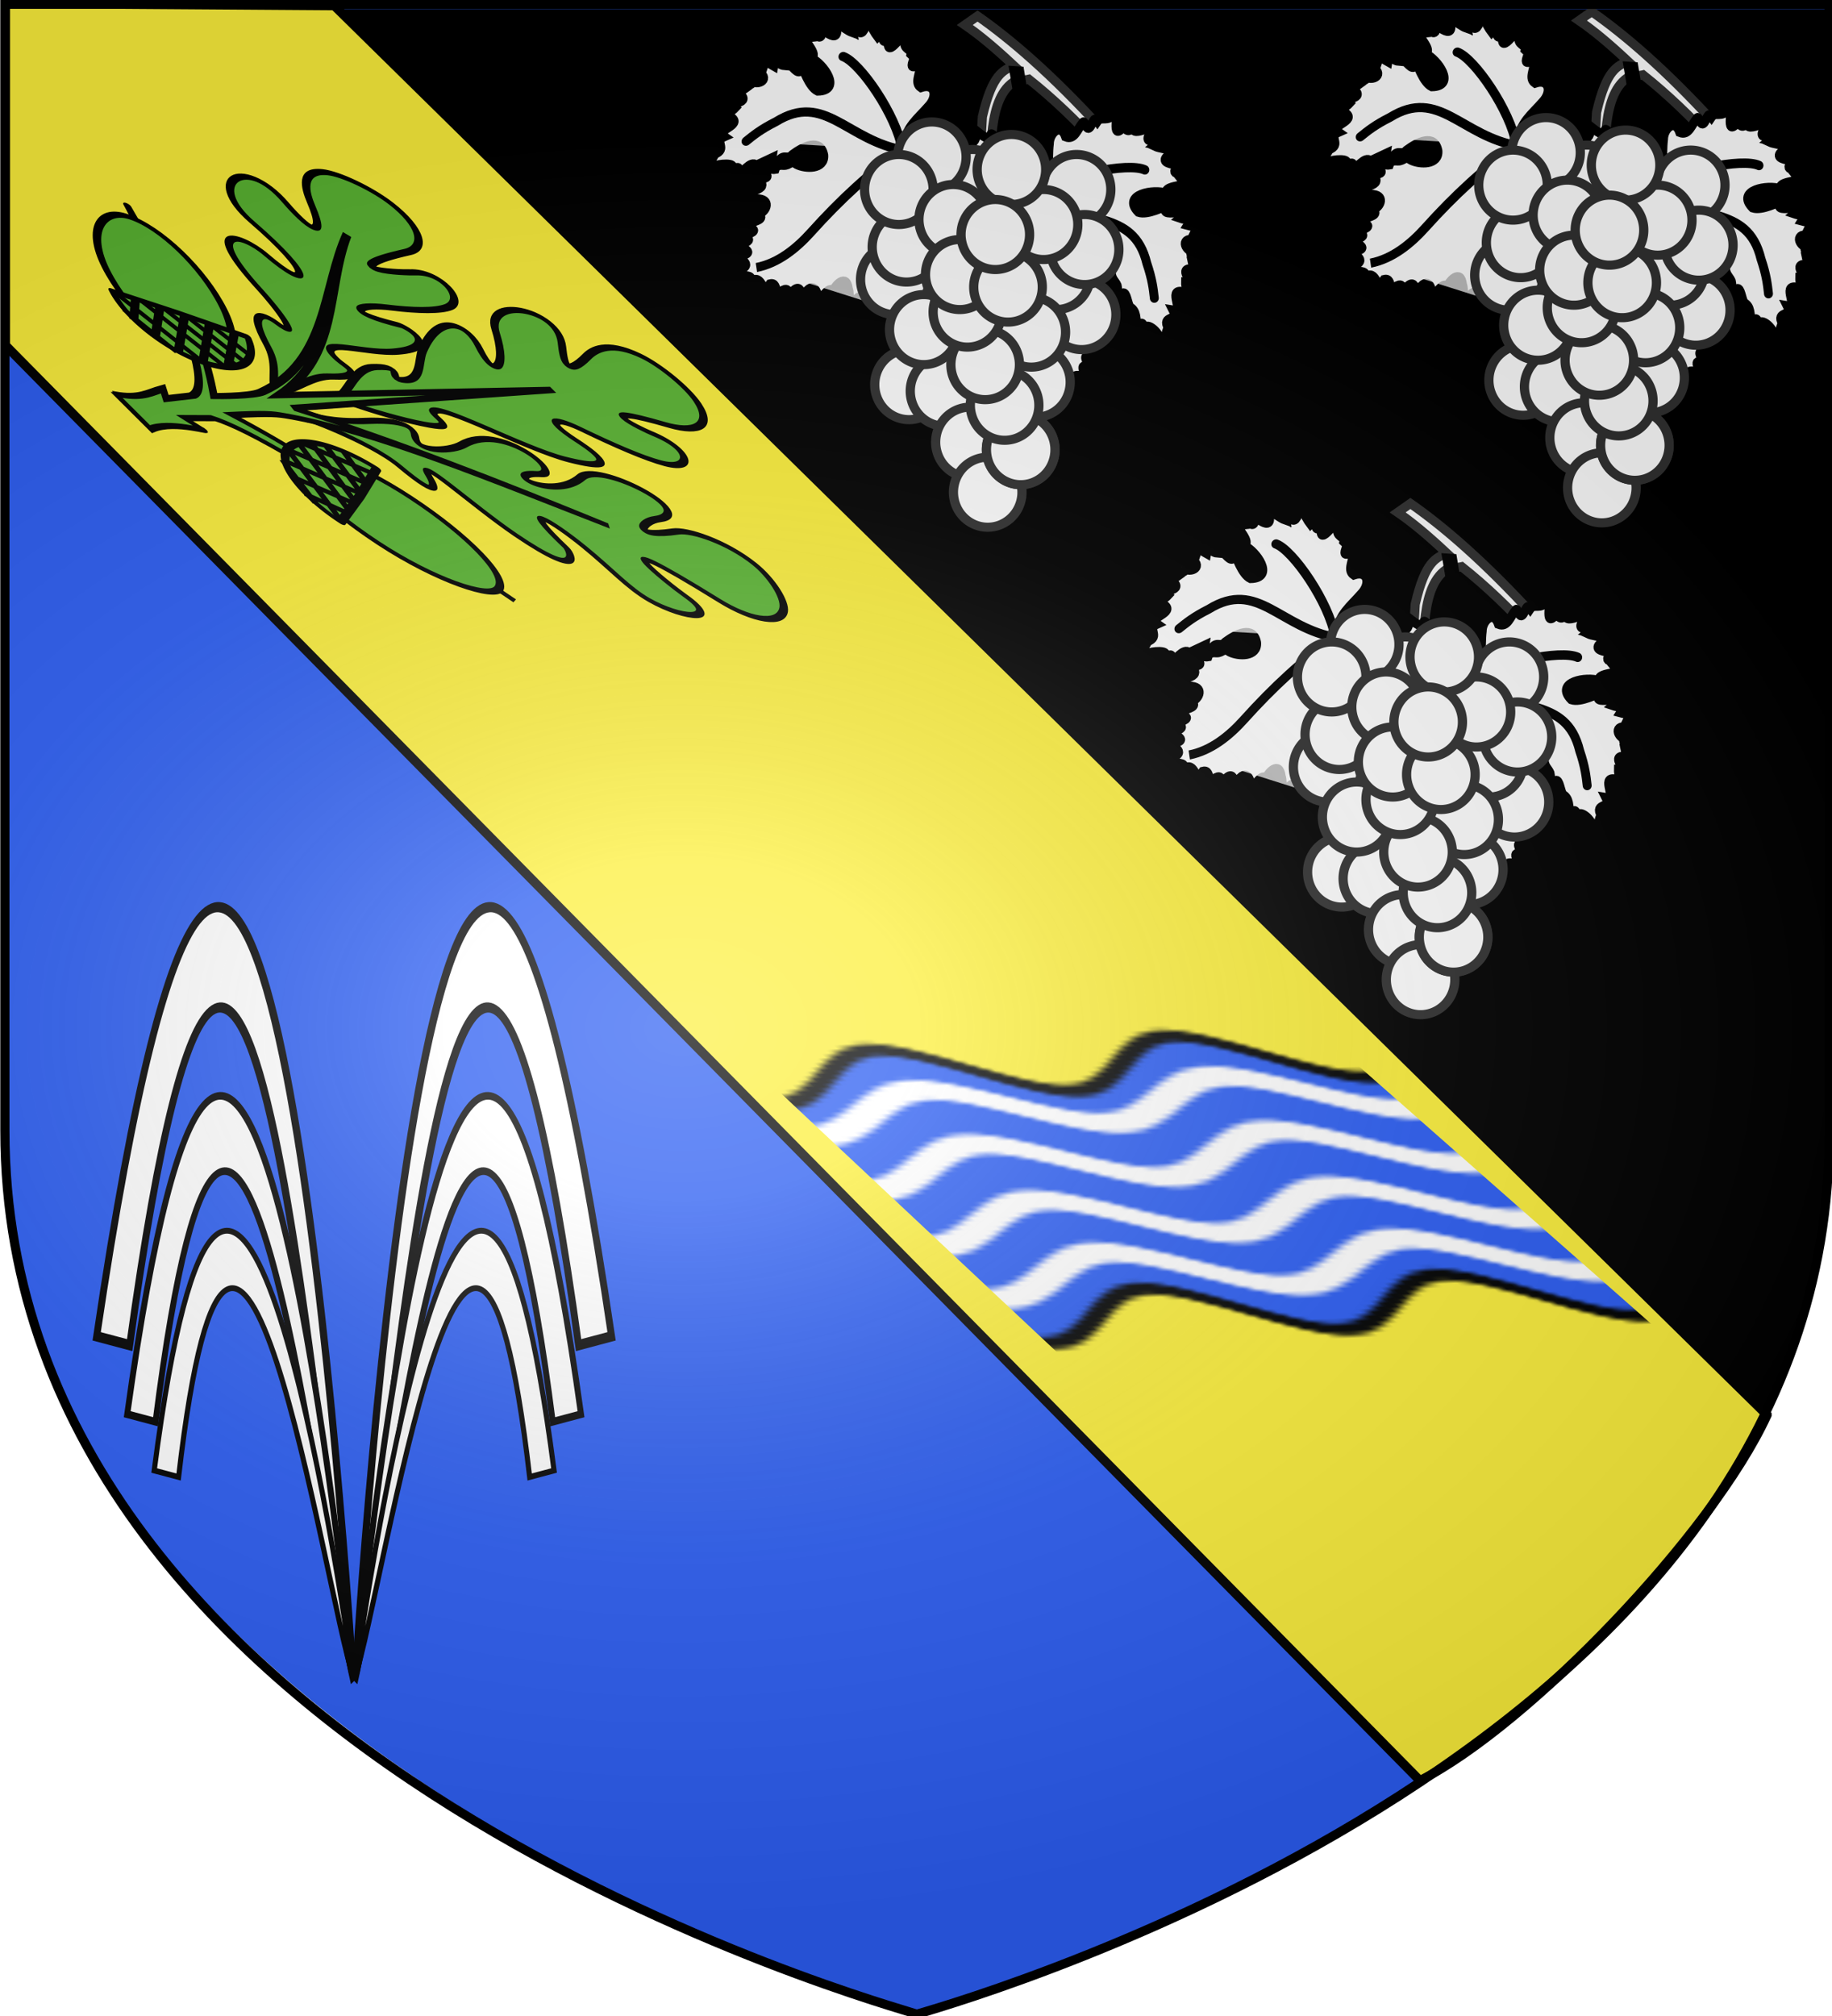
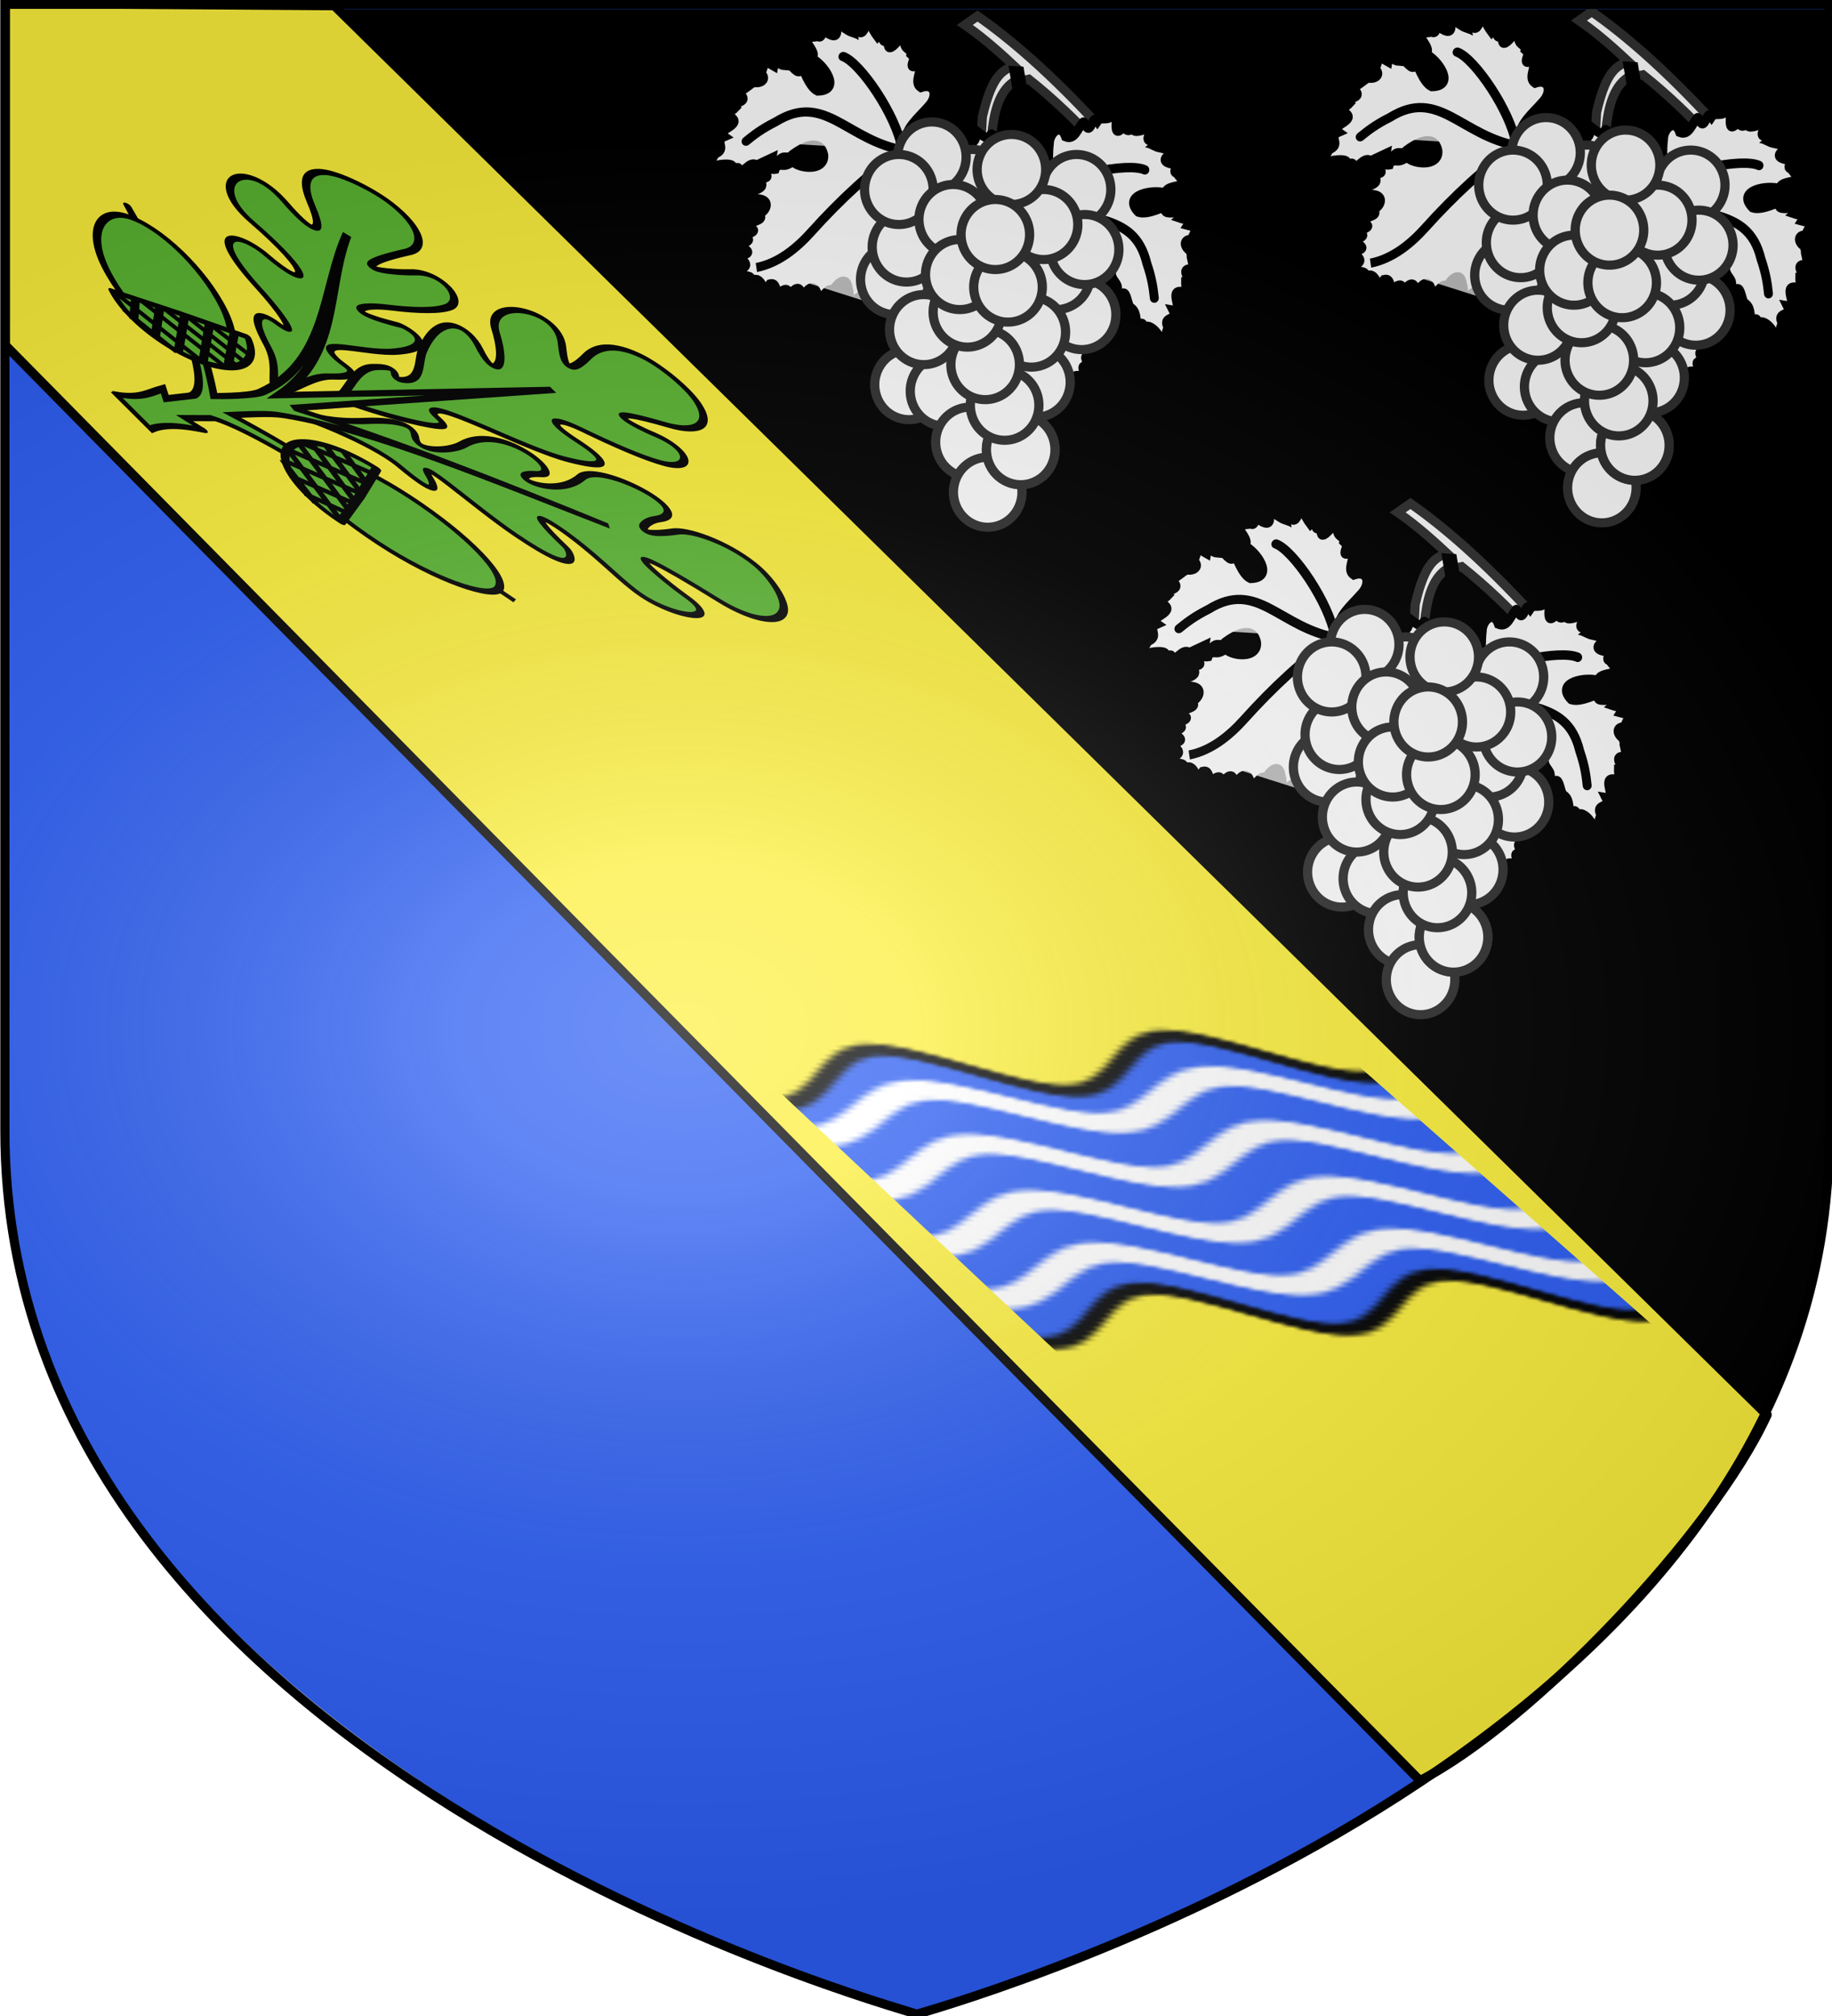
<svg xmlns="http://www.w3.org/2000/svg" xmlns:xlink="http://www.w3.org/1999/xlink" width="600" height="660" viewBox="-300 -300 600 660">
  <defs>
    <g id="c">
      <path id="b" d="M0 0v1h.5z" transform="rotate(18 3.157 -.5)" />
      <use xlink:href="#b" width="810" height="540" transform="scale(-1 1)" />
    </g>
    <g id="d">
      <use xlink:href="#c" width="810" height="540" transform="rotate(72)" />
      <use xlink:href="#c" width="810" height="540" transform="rotate(144)" />
    </g>
    <g id="f">
      <path id="e" d="M0 0v1h.5z" transform="rotate(18 3.157 -.5)" />
      <use xlink:href="#e" width="810" height="540" transform="scale(-1 1)" />
    </g>
    <g id="g">
      <use xlink:href="#f" width="810" height="540" transform="rotate(72)" />
      <use xlink:href="#f" width="810" height="540" transform="rotate(144)" />
    </g>
    <g id="i">
      <path id="h" d="M0 0v1h.5z" transform="rotate(18 3.157 -.5)" />
      <use xlink:href="#h" width="810" height="540" transform="scale(-1 1)" />
    </g>
    <g id="j">
      <use xlink:href="#i" width="810" height="540" transform="rotate(72)" />
      <use xlink:href="#i" width="810" height="540" transform="rotate(144)" />
    </g>
    <g id="l">
-       <path id="k" d="M0 0v1h.5z" transform="rotate(18 3.157 -.5)" />
      <use xlink:href="#k" width="810" height="540" transform="scale(-1 1)" />
    </g>
    <g id="m">
      <use xlink:href="#l" width="810" height="540" transform="rotate(72)" />
      <use xlink:href="#l" width="810" height="540" transform="rotate(144)" />
    </g>
    <g id="o">
      <path id="n" d="M0 0v1h.5z" transform="rotate(18 3.157 -.5)" />
      <use xlink:href="#n" width="810" height="540" transform="scale(-1 1)" />
    </g>
    <g id="p">
      <use xlink:href="#o" width="810" height="540" transform="rotate(72)" />
      <use xlink:href="#o" width="810" height="540" transform="rotate(144)" />
    </g>
    <g id="r">
      <path id="q" d="M0 0v1h.5z" transform="rotate(18 3.157 -.5)" />
      <use xlink:href="#q" width="810" height="540" transform="scale(-1 1)" />
    </g>
    <g id="s">
      <use xlink:href="#r" width="810" height="540" transform="rotate(72)" />
      <use xlink:href="#r" width="810" height="540" transform="rotate(144)" />
    </g>
    <g id="v">
      <path id="u" d="M0 0v1h.5z" transform="rotate(18 3.157 -.5)" />
      <use xlink:href="#u" width="810" height="540" transform="scale(-1 1)" />
    </g>
    <g id="w">
      <use xlink:href="#v" width="810" height="540" transform="rotate(72)" />
      <use xlink:href="#v" width="810" height="540" transform="rotate(144)" />
    </g>
    <g id="y">
      <path id="x" d="M0 0v1h.5z" transform="rotate(18 3.157 -.5)" />
      <use xlink:href="#x" width="810" height="540" transform="scale(-1 1)" />
    </g>
    <g id="z">
      <use xlink:href="#y" width="810" height="540" transform="rotate(72)" />
      <use xlink:href="#y" width="810" height="540" transform="rotate(144)" />
    </g>
    <pattern xlink:href="#a" id="F" patternTransform="matrix(1.344 -.063 1.475 1.3 203.928 -36.585)" />
    <pattern id="a" width="315.879" height="190.011" patternTransform="translate(-391.371 -132.86)" patternUnits="userSpaceOnUse">
      <path d="M-391.371-132.117h294.354V57.152h-294.354z" style="fill:none;stroke:none" transform="translate(391.371 132.86)" />
      <path d="M-665.957-381.645s23.978 12 36.008 12 23.978-12 36.007-12c12.03 0 23.978 12 36.007 12 12.03 0 23.978-12 36.008-12s23.978 12 36.007 12c12.03 0 23.978-12 36.007-12 12.03 0 23.978 12 36.008 12 12.029 0 36.007-12 36.007-12v60.12s-23.978 12-36.007 12c-12.03 0-23.978-12-36.008-12-12.029 0-23.978 12-36.007 12-12.03 0-23.978-12-36.007-12-12.03 0-23.978 12-36.008 12-12.029 0-23.978-12-36.007-12-12.03 0-23.978 12-36.007 12-12.03 0-36.008-12-36.008-12z" style="fill:#2b5df2;stroke:#000101;stroke-width:3;stroke-miterlimit:4;stroke-dasharray:none;stroke-opacity:1" transform="translate(691.371 432.86)" />
      <path d="M-665.92-371.512s24.122 10 36.184 10c12.06 0 24.122-10 36.183-10s24.123 10 36.184 10 24.123-10 36.184-10 24.122 10 36.184 10 24.122-10 36.184-10c12.06 0 24.122 10 36.183 10s36.184-10 36.184-10" style="fill:none;stroke:#fff;stroke-width:5;stroke-linecap:butt;stroke-linejoin:miter;stroke-miterlimit:4;stroke-dasharray:none;stroke-opacity:1" transform="translate(691.371 432.86)" />
      <path d="M-667.25-357.956s24.123 10 36.184 10c12.062 0 24.123-10 36.184-10s24.123 10 36.184 10 24.123-10 36.184-10 24.122 10 36.184 10c12.06 0 24.122-10 36.183-10s24.123 10 36.184 10 36.184-10 36.184-10M-667.631-343.885s24.122 10 36.183 10 24.123-10 36.184-10 24.123 10 36.184 10 24.122-10 36.184-10 24.122 10 36.184 10c12.06 0 24.122-10 36.183-10s24.123 10 36.184 10 36.184-10 36.184-10M-666.374-330.667s24.123 10 36.184 10 24.123-10 36.184-10 24.122 10 36.184 10 24.122-10 36.184-10c12.06 0 24.122 10 36.183 10s24.123-10 36.184-10 24.123 10 36.184 10 36.184-10 36.184-10" style="display:inline;fill:none;stroke:#fff;stroke-width:5;stroke-linecap:butt;stroke-linejoin:miter;stroke-miterlimit:4;stroke-dasharray:none;stroke-opacity:1" transform="translate(691.371 432.86)" />
      <path d="M-668.147-432.859h290.955v189.269h-290.955z" style="fill:none;fill-opacity:1;stroke:none;stroke-width:3;stroke-miterlimit:4;stroke-dasharray:none;stroke-opacity:1" transform="translate(691.371 432.86)" />
    </pattern>
    <radialGradient xlink:href="#A" id="G" cx="221.445" cy="226.331" r="300" fx="221.445" fy="226.331" gradientTransform="matrix(1.354 0 0 .977 -376.514 -184.411)" gradientUnits="userSpaceOnUse" />
    <linearGradient id="A">
      <stop offset="0" style="stop-color:white;stop-opacity:.314" />
      <stop offset=".19" style="stop-color:white;stop-opacity:.251" />
      <stop offset=".6" style="stop-color:#6b6b6b;stop-opacity:.125" />
      <stop offset="1" style="stop-color:black;stop-opacity:.125" />
    </linearGradient>
    <path id="B" d="M-688.93-369.77s24.123 10 36.184 10c12.062 0 24.123-10 36.184-10s24.123 10 36.184 10 24.122-10 36.184-10 24.122 10 36.184 10c12.06 0 24.122-10 36.183-10s24.123 10 36.184 10 36.184-10 36.184-10" style="fill:none;stroke:#f7f700;stroke-width:5;stroke-linecap:butt;stroke-linejoin:miter;stroke-miterlimit:4;stroke-dasharray:none;stroke-opacity:1" />
  </defs>
  <g style="display:inline">
    <path d="M.051 360.7s-299.945-88.676-298.445-289.075V-297.61h596.89V71.625C302.063 274.554.051 360.7.051 360.7" style="display:inline;fill:#2b5df2;stroke:none;stroke-width:3.006;stroke-linecap:butt;stroke-linejoin:miter;stroke-miterlimit:4;stroke-dasharray:none;stroke-opacity:1" />
    <path d="M-297.727-297.032h596.891V72.202c.96 54.586-20.191 100.722-51.627 139.004z" style="display:inline;fill:#000;stroke:none;stroke-width:3.006;stroke-linecap:butt;stroke-linejoin:miter;stroke-miterlimit:4;stroke-dasharray:none;stroke-opacity:1" />
    <path d="m278.73 163.257-469.24-461.389-107.713-.757v111.926l463.271 469.896c35.706-18.13 95.892-80.808 113.682-119.676Z" style="display:inline;fill:#fcef3c;stroke:#000;stroke-width:3" />
  </g>
  <g style="display:inline">
    <g style="display:inline" transform="translate(-11.022 -22.043)">
      <g id="D" style="stroke-width:1.124" transform="matrix(.981 .261 -.303 1.461 -3.349 -86.377)">
-         <path id="C" d="M-92.69 261.06c-18.893-27.51-111.516-248.588-92.37-57.715h-11.022c-19.14-225.002 79.402-.607 103.393 57.714z" style="fill:#fff;stroke:#000;stroke-width:2.247;stroke-linecap:butt;stroke-linejoin:miter;stroke-miterlimit:4;stroke-dasharray:none;stroke-opacity:1" />
        <use xlink:href="#C" width="100%" height="100%" style="stroke-width:1.408" transform="matrix(.857 0 0 .744 -13.262 66.867)" />
        <use xlink:href="#C" width="100%" height="100%" style="stroke-width:1.721" transform="matrix(.739 0 0 .562 -24.174 114.308)" />
      </g>
      <use xlink:href="#D" width="100%" height="100%" transform="matrix(-1 0 0 1 -345.994 0)" />
    </g>
    <g id="E" style="display:inline;fill:#fff;stroke-width:4.311;stroke-miterlimit:4;stroke-dasharray:none">
      <g style="fill:#fff;stroke:#000;stroke-width:3.45;stroke-miterlimit:4;stroke-dasharray:none;stroke-opacity:1">
        <path d="m821.35 472.914-1.106-43.995c-5.073 3.941-4.867 9.685-6.125 15.377-.812 4.937-5.529 7.304-7.46 1.954-3.007-.977-4.33 2.542-6.385 4.046-1.581 2.646-.777-4.757-3.574-.774-1.79 2.738-1.6 1.035-2.616.946-1.56 1.675-3.12-1.41-5.79 1.29-4.718 4.116 3.115-11.229-4.354-4.39 1.214-4.599-3.806.881-3.133-2.838-3.628-.078-10.064 2.035-5.224-2.72 1.637-3.735-6.623-.353-2.148-3.272-3.33-1.206-1.862.311.141-.54-2.919-1.866-12.483-3.182-4.366-4.238 5.858-3.347-11.327-4.447-2.102-5.382 1.748-2.753-5.65-.122-1.468-3.222-1.657-2.762-11.722-1.833-3.762-2.485 4.033-.68 10.536.297 9.899-2.425 4.478 2.352 17.368 2.16 11.687-5.19-3.447-1.7-10.44.689-11.913.804 7.002-4.833-10.992-1.69-3.791-5.094-1.823-1.96-5.424-.385-2.433-3.293-2.51-1.093-4.251-.357-2.212-3.153-2.945-.373-3.858-5.551.688-2.43 5.347 1.59 3.876-4.007-.135-4.666 5.36.871-2.179-3.373 1.935-2.956-.03-2.943-3.188-5.451 1.147-2.72 4.688.321-1.446-5.438 2.447-4.574.535-2.851-1.686-7.27 1.92-3.227 5.418 1.657-.095-7.63 4.345-6.234-1.12-4.305 4.747-1.59 3.133-6.623 1.608-2.289 1.922-7.669 3.808-1.955.827 2.23 4.929 7.783 4.67 2.113.58 2.337.65 6.224 2.865 1.705 1.294 2.05-1.334 7.402 1.787 7.972l1.429 6.25c2.437-2.42 2.722-.849 2.396 1.857-.647 2.64 1.962 2.09 1.414 4.972.108 4.788 1.335 11.782 7.63 8.927 4.629-2.774-.062-8.176-3.45-9.802-2.98-.95-1.28-2.163-2.841-4.06-1.866-1.878-1.246-2.929-.842-3.485-.605-1.131-4.942-3.813-2.724-3.771 2.567.236 4.594.195 1.984-2.239-2.991-2.677 4.056 1.22 2.813-3.43-1.042-3.158-.337-5.911 2.5-2.6 3.602 4.678 6.64.196 5.255-2.532 3.316.631 1.325-2.393 1.058-4.23-2.723-5.472 4.81 2.938 2.757-3.118-2.38-3.984 3.482 1.5 1.717-3.247-1.529-3.917 5.726 2.046 3.536-3.011-1.27-3.464 5.004 1.653 3.965-3.64-.731-8.4 3.522 4.559 5.819-.021-.012 5.984 7.567-.323 5.334 5.408 1.519 3.275 6.653-3.32 5.005 2.614.709 2.972 4.074-1.61 2.532 2.972-.403 4.818 6.988-1.88 3.414 3.206-1.707 5.096 4.771 3.354 6.014.307-.388 2.183-2.947 9.807.552 6.938-2.051 2.944-2.888 8.745 2.477 5.858 2.828-.712 7.35-6.106 5.216-.219-1.503 2.833 2.191 3.268 2.3 2.644-2.841 2.387-.783 3.756 1.433 2.282-3.895 2.227-2.227 4.111-2.254 3.811-4.195 2.685-8.993 4.562-12.716 7.88-6.207 2.994-2.238 12.104 3.792 7.902 3.554-2.608 2.49-7.368 4.97-10.635.572-2.176 2.632-2.972 4.365-4.07 1.295 3.708 4.476-6.314 5.438-.537 1.857-1.628 7.243-6.561 5.804-1.04 2.34-.906 5.656-4.335 4.48-.061 2.47-.697 9.93-5.006 5.089.092-1.168 2.836 1.87 3.307-1.432 5.662.17 2.455 5.447 1.37 1.154 3.653-3.28 3.098 6.346 2.17.615 4.621-4.834 2.192-.469 5.998 2.81 6.69-4.205.405 1.4 4.066-3.465 2.415-.183 2.175 3.368 3.178-1.391 3.587-.954 3.687 9.1 5.667 1.425 6.557-2.837 1.265 1.395 3.83-3.02 2.895 1.777 4.965-5.577-1.747-8.302-1.02-3.106-2.096-10.488 1.167-4.798 3.829 2.252 1.694 13.015 2.288 11.12 1.645-1.585 2.445 14.041 6.576 5.079 5.953-1.907.02-7.776-.11-4.941 2.523-5.497-2.917-4.083 2.46-3.423 3.274-2.645-.846-5.523-2.2-2.936 1.794-.093 4.023-9.81-5.267-6.91 1.87-2.703-.29-6.017-1.951-2.51 1.42 4.239 5.323-8.644-.501-5.967 2.996-3.535-1.837-4.096-.827-3.133 2.365-4.445-6.09-8.89 1.192-7.737 2.589-1.627-1.643-3.202-3.355-5.347-4.324-.349 3.734-1.687 1.122-2.906-.728-1.634 1.163-3.67 3.318-2.243-.19.885-3.106 1.149-4.676-1.23-.652-4.464 7.085-4.11-5.257-3.072-8.154 3.562-4.453.109-12.124-4.535-10.877l1.27 44.097z" style="display:inline;fill:#fff;fill-opacity:1;fill-rule:evenodd;stroke:#000;stroke-width:3.45;stroke-linecap:butt;stroke-linejoin:miter;stroke-miterlimit:4;stroke-dasharray:none;stroke-opacity:1" transform="matrix(.503 .68 .71 -.543 -579.13 -417.984)" />
        <g style="fill:#fff;stroke:#000;stroke-width:3.45;stroke-linecap:round;stroke-miterlimit:4;stroke-dasharray:none;stroke-opacity:1">
          <path d="m823.5 359-.25-.5c3.823 7.39 3.537 16.009 2 23.75-3.095 15.594-4.637 30.587-4 46.25 17.365-15.279 31.48-10.058 38.5-16.25 6.708-5.916 12.04-13.09 14.25-19" style="fill:#fff;fill-opacity:.75;fill-rule:evenodd;stroke:#000;stroke-width:3.45;stroke-linecap:round;stroke-linejoin:miter;stroke-miterlimit:4;stroke-dasharray:none;stroke-opacity:1" transform="matrix(.503 .68 .71 -.543 -579.13 -417.984)" />
          <path d="M822.25 427.75C805.49 412.69 785.198 417.046 783 396c-1.205-6.077-1.095-9.522-1-13M821 427.25c-11.489 5.633-36.334 6.472-42.25 2.75M822.5 427.5c6.914-.748 13.286-1.135 16.25.75 12.541 5.21 23.661 6.477 26 6.5" style="fill:#fff;fill-opacity:.75;fill-rule:evenodd;stroke:#000;stroke-width:3.45;stroke-linecap:round;stroke-linejoin:miter;stroke-miterlimit:4;stroke-dasharray:none;stroke-opacity:1" transform="matrix(.503 .68 .71 -.543 -579.13 -417.984)" />
        </g>
      </g>
      <path d="M492.995 61.922c3.807 0 6.187-.589 6.187-.589 11.612 9.25 22.46 19.7 32.693 30.89l1.776-7.255c-24.242-26.542-43.575-42.909-58.633-53.43l-5.997 4.21c6.604 4.523 13.565 10.254 23.022 19.107-4.76 2.435-9.996 3.525-14.755 24.148l-1.904 32.983h4.76c1.852-15.77-.888-42.295 12.85-50.064z" style="fill:#fff;fill-opacity:1;fill-rule:evenodd;stroke:#313131;stroke-width:4.311;stroke-linecap:butt;stroke-linejoin:miter;stroke-miterlimit:4;stroke-dasharray:none;stroke-opacity:1" transform="matrix(.696 0 0 .695 -168.69 -157.098)" />
      <g style="display:inline;fill:#fff;stroke:#000;stroke-width:3.45;stroke-miterlimit:4;stroke-dasharray:none;stroke-opacity:1">
        <path d="m821.35 472.914-1.106-43.995c-5.36 4.062-4.692 10.207-6.355 16.018-.58 3.865-5.474 7.048-6.587 1.61-3.309-1.848-4.974 2.229-7.189 3.91-1.25 2.019-.797-4.795-3.413-.935-1.621 2.42-1.793 1.757-2.355.745-1.89 1.968-3.879-1.119-6.882 1.916-3.05 2.306 3.636-10.826-3.025-5.23-.028-.235-1.21-3.455-3.447-.53 1.502-5.119-11.7 1.802-5.814-3.884 3.386-4.238-6.442-1.235-1.742-4.001-3.33-1.206-1.862.311.141-.54-2.919-1.866-12.483-3.182-4.366-4.238 5.902-3.323-11.322-4.445-2.102-5.382 1.748-2.753-5.65-.122-1.468-3.222-1.657-2.762-11.722-1.833-3.762-2.485 4.033-.68 10.536.297 9.899-2.425 4.478 2.352 17.368 2.16 11.687-5.19-3.447-1.7-10.44.689-11.913.804 6.77-4.999-10.97-1.43-3.829-5.39-2.788-1.393-4.858-.292-2.395-2.997-2.51-1.093-4.251-.357-2.212-3.153-2.996-.437-3.733-5.393.688-2.43 5.347 1.59 3.876-4.007-.135-4.666 5.36.871-2.179-3.373 1.935-2.956-.184-3.158-3.106-5.338 1.147-2.72 4.688.321-1.446-5.438 2.447-4.574.527-2.873-1.68-7.255 1.92-3.227 5.418 1.657-.095-7.63 4.345-6.234-1.61-4.508 4.917-1.081 2.784-6.123 1.859-1.327 1.954-8.507 3.826-3.049 1.112 3.978 5.334 6.609 5.157 3.403.428 3.321.895 3.866 3.16.88-.367 4.256-.93 6.75 1.424 8.488.76 1.539.46 5.716 1.937 5.47 2.67-2.81 1.617 1.29 1.8 3.097.434 1.598 1.846 2.62 1.546 5.295-1.49 6.162 5.58 11.935 9.474 5.558.158-4.476-4.23-6.986-7.634-8.984 1.08-1.349-1.437-3.46-2.223-5.145 2.068-.414-.35-2.05-1.788-3.567-3.27-2.322 3.036-.517 3.182-1.514-1.09-1.997-4.081-4.195.032-2.653 3.219-1.825-1.305-10.305 3.896-5.326 3.65 4.712 6.588.14 5.28-2.534 3.434.581 1.08-2.822.903-4.727-2.312-4.65 5.112 3.404 2.886-2.618-2.348-4.064 3.416 1.637 1.717-3.247-1.529-3.917 5.726 2.046 3.536-3.011-1.27-3.464 5.004 1.653 3.965-3.64-.731-8.4 3.522 4.559 5.819-.021-.18 3.689 4.552 3.217 5.418 2.887-2.108 5.064 3.91 2.864 4.862 2.658-1.276 3.247 1.805 4.1 2.713 3.38-2.068 4.416 3.327 4.17 4.079 3.395-3.647 5.011 2.89 7.237 5.227 2.187-.388 2.183-2.947 9.807.552 6.938-2.051 2.944-2.888 8.745 2.477 5.858 2.828-.712 7.35-6.106 5.216-.219-1.687 4.952 5.122.579.956 4.624-.497 2.602 5.702-1.768.998 1.889-4.494 3.193 2.206 1.079-.498 2.238-4.182 2.688-8.987 4.54-12.693 7.866-6.207 2.994-2.238 12.104 3.792 7.902 3.57-2.653 2.51-7.464 5.037-10.765.437-1.744 4.058-4.882 4.629-2.859 2.76-1.141 3.534-5.38 5.382-1.711 1.712-1.896 7.056-6.204 5.529-.947 3.348-1.879 4.635-3.208 5.003-.063 2.377-1.291 9.314-4.649 4.566.094-.51 3.006 1.016 3.374-1.46 6.12 2.152 1.864 4.39 1.236.741 3.721-1.534 2.73 6.38 1.692 1.056 4.095-4.834 2.192-.469 5.997 2.81 6.69-4.205.405 1.4 4.066-3.465 2.415-.183 2.175 3.368 3.178-1.391 3.587-.954 3.687 9.1 5.666 1.425 6.557-2.858 1.256 1.42 3.84-3.02 2.895 1.958 5.147-5.83-2.061-8.302-1.02-4.229-2.671-10.608 2.501-3.695 4.268 2.244 1.296 11.844 1.836 10.016 1.206-1.329 2.579 14.744 6.852 4.357 5.972-1.802-.142-6.981.18-4.218 2.504-5.565-2.951-3.998 2.528-3.449 3.267-2.625-.836-5.58-2.257-2.91 1.801.351 4.149-10.103-5.38-6.608 1.746-2.611.209-6.527-2.09-2.813 1.543 4.24 5.324-8.643-.5-5.966 2.997-4.717-3.372-2.895 1.424-3.659 1.95-3.102-4.022-9.552-1.287-6.477 3.726-1.913-1.83-3.616-3.933-6.081-5.046-.432 4.275-1.783.002-3.228-.566-2.539 2.631-2.68 1.497-1.648-1.483 2.294-7.339-4.963 8.971-5.107.391-2.092-6.126 5.871-14.363-1.101-18.332-4.218-3.565-2.583 1.895-2.758 4.409l1.126 39.077z" style="display:inline;fill:#fff;fill-opacity:1;fill-rule:evenodd;stroke:#000;stroke-width:3.45;stroke-linecap:butt;stroke-linejoin:miter;stroke-miterlimit:4;stroke-dasharray:none;stroke-opacity:1" transform="matrix(-.837 .132 -.124 -.884 921.845 192.518)" />
        <g style="fill:#fff;stroke:#000;stroke-width:3.45;stroke-linecap:round;stroke-miterlimit:4;stroke-dasharray:none;stroke-opacity:1">
          <path d="m823.5 359-.25-.5c3.823 7.39 3.537 16.009 2 23.75-3.095 15.594-4.637 30.587-4 46.25 17.365-15.279 31.48-10.058 38.5-16.25 6.708-5.916 12.04-13.09 14.25-19" style="fill:#fff;fill-opacity:.75;fill-rule:evenodd;stroke:#000;stroke-width:3.45;stroke-linecap:round;stroke-linejoin:miter;stroke-miterlimit:4;stroke-dasharray:none;stroke-opacity:1" transform="matrix(-.837 .132 -.124 -.884 921.845 192.518)" />
          <path d="M822.25 427.75C805.49 412.69 785.198 417.046 783 396c-1.205-6.077-1.095-9.522-1-13M821 427.25c-11.489 5.633-36.334 6.472-42.25 2.75M822.5 427.5c6.914-.748 13.286-1.135 16.25.75 12.541 5.21 23.661 6.477 26 6.5" style="fill:#fff;fill-opacity:.75;fill-rule:evenodd;stroke:#000;stroke-width:3.45;stroke-linecap:round;stroke-linejoin:miter;stroke-miterlimit:4;stroke-dasharray:none;stroke-opacity:1" transform="matrix(-.837 .132 -.124 -.884 921.845 192.518)" />
        </g>
      </g>
      <g style="fill:#fff;stroke-width:3.522;stroke-miterlimit:4;stroke-dasharray:none">
        <path d="M783.942 599.635a19.092 19.799 0 0 1-12.265-24.938 19.092 19.799 0 0 1 24.042-12.73 19.092 19.799 0 0 1 12.285 24.928 19.092 19.799 0 0 1-24.03 12.75" style="fill:#fff;fill-opacity:1;fill-rule:evenodd;stroke:#313131;stroke-width:5.141;stroke-linecap:round;stroke-linejoin:round;stroke-miterlimit:4;stroke-dasharray:none;stroke-dashoffset:0;stroke-opacity:1" transform="matrix(-.588 0 0 .579 599.256 -385.18)" />
        <path d="M783.942 599.635a19.092 19.799 0 0 1-12.265-24.938 19.092 19.799 0 0 1 24.042-12.73 19.092 19.799 0 0 1 12.285 24.928 19.092 19.799 0 0 1-24.03 12.75" style="fill:#fff;fill-opacity:1;fill-rule:evenodd;stroke:#313131;stroke-width:5.141;stroke-linecap:round;stroke-linejoin:round;stroke-miterlimit:4;stroke-dasharray:none;stroke-dashoffset:0;stroke-opacity:1" transform="matrix(-.588 0 0 .579 603.07 -395.828)" />
        <path d="M783.942 599.635a19.092 19.799 0 0 1-12.265-24.938 19.092 19.799 0 0 1 24.042-12.73 19.092 19.799 0 0 1 12.285 24.928 19.092 19.799 0 0 1-24.03 12.75" style="fill:#fff;fill-opacity:1;fill-rule:evenodd;stroke:#313131;stroke-width:5.141;stroke-linecap:round;stroke-linejoin:round;stroke-miterlimit:4;stroke-dasharray:none;stroke-dashoffset:0;stroke-opacity:1" transform="matrix(-.588 0 0 .579 624.687 -416.304)" />
        <path d="M783.942 599.635a19.092 19.799 0 0 1-12.265-24.938 19.092 19.799 0 0 1 24.042-12.73 19.092 19.799 0 0 1 12.285 24.928 19.092 19.799 0 0 1-24.03 12.75" style="fill:#fff;fill-opacity:1;fill-rule:evenodd;stroke:#313131;stroke-width:5.141;stroke-linecap:round;stroke-linejoin:round;stroke-miterlimit:4;stroke-dasharray:none;stroke-dashoffset:0;stroke-opacity:1" transform="matrix(-.588 0 0 .579 658.777 -414.665)" />
        <path d="M783.942 599.635a19.092 19.799 0 0 1-12.265-24.938 19.092 19.799 0 0 1 24.042-12.73 19.092 19.799 0 0 1 12.285 24.928 19.092 19.799 0 0 1-24.03 12.75" style="fill:#fff;fill-opacity:1;fill-rule:evenodd;stroke:#313131;stroke-width:5.141;stroke-linecap:round;stroke-linejoin:round;stroke-miterlimit:4;stroke-dasharray:none;stroke-dashoffset:0;stroke-opacity:1" transform="matrix(-.588 0 0 .579 611.384 -425.313)" />
        <path d="M783.942 599.635a19.092 19.799 0 0 1-12.265-24.938 19.092 19.799 0 0 1 24.042-12.73 19.092 19.799 0 0 1 12.285 24.928 19.092 19.799 0 0 1-24.03 12.75" style="fill:#fff;fill-opacity:1;fill-rule:evenodd;stroke:#313131;stroke-width:5.141;stroke-linecap:round;stroke-linejoin:round;stroke-miterlimit:4;stroke-dasharray:none;stroke-dashoffset:0;stroke-opacity:1" transform="matrix(-.588 0 0 .579 600.575 -414.665)" />
        <path d="M783.942 599.635a19.092 19.799 0 0 1-12.265-24.938 19.092 19.799 0 0 1 24.042-12.73 19.092 19.799 0 0 1 12.285 24.928 19.092 19.799 0 0 1-24.03 12.75" style="fill:#fff;fill-opacity:1;fill-rule:evenodd;stroke:#313131;stroke-width:5.141;stroke-linecap:round;stroke-linejoin:round;stroke-miterlimit:4;stroke-dasharray:none;stroke-dashoffset:0;stroke-opacity:1" transform="matrix(-.588 0 0 .579 660.44 -373.714)" />
        <path d="M783.942 599.635a19.092 19.799 0 0 1-12.265-24.938 19.092 19.799 0 0 1 24.042-12.73 19.092 19.799 0 0 1 12.285 24.928 19.092 19.799 0 0 1-24.03 12.75" style="fill:#fff;fill-opacity:1;fill-rule:evenodd;stroke:#313131;stroke-width:5.141;stroke-linecap:round;stroke-linejoin:round;stroke-miterlimit:4;stroke-dasharray:none;stroke-dashoffset:0;stroke-opacity:1" transform="matrix(-.588 0 0 .579 652.126 -386.818)" />
        <path d="M783.942 599.635a19.092 19.799 0 0 1-12.265-24.938 19.092 19.799 0 0 1 24.042-12.73 19.092 19.799 0 0 1 12.285 24.928 19.092 19.799 0 0 1-24.03 12.75" style="fill:#fff;fill-opacity:1;fill-rule:evenodd;stroke:#313131;stroke-width:5.141;stroke-linecap:round;stroke-linejoin:round;stroke-miterlimit:4;stroke-dasharray:none;stroke-dashoffset:0;stroke-opacity:1" transform="matrix(-.588 0 0 .579 661.414 -395.009)" />
        <path d="M783.942 599.635a19.092 19.799 0 0 1-12.265-24.938 19.092 19.799 0 0 1 24.042-12.73 19.092 19.799 0 0 1 12.285 24.928 19.092 19.799 0 0 1-24.03 12.75" style="fill:#fff;fill-opacity:1;fill-rule:evenodd;stroke:#313131;stroke-width:5.141;stroke-linecap:round;stroke-linejoin:round;stroke-miterlimit:4;stroke-dasharray:none;stroke-dashoffset:0;stroke-opacity:1" transform="matrix(-.588 0 0 .579 618.38 -404.837)" />
        <path d="M783.942 599.635a19.092 19.799 0 0 1-12.265-24.938 19.092 19.799 0 0 1 24.042-12.73 19.092 19.799 0 0 1 12.285 24.928 19.092 19.799 0 0 1-24.03 12.75" style="fill:#fff;fill-opacity:1;fill-rule:evenodd;stroke:#313131;stroke-width:5.141;stroke-linecap:round;stroke-linejoin:round;stroke-miterlimit:4;stroke-dasharray:none;stroke-dashoffset:0;stroke-opacity:1" transform="matrix(-.588 0 0 .579 647.968 -403.199)" />
        <path d="M783.942 599.635a19.092 19.799 0 0 1-12.265-24.938 19.092 19.799 0 0 1 24.042-12.73 19.092 19.799 0 0 1 12.285 24.928 19.092 19.799 0 0 1-24.03 12.75" style="fill:#fff;fill-opacity:1;fill-rule:evenodd;stroke:#313131;stroke-width:5.141;stroke-linecap:round;stroke-linejoin:round;stroke-miterlimit:4;stroke-dasharray:none;stroke-dashoffset:0;stroke-opacity:1" transform="matrix(-.588 0 0 .579 637.444 -421.218)" />
        <path d="M783.942 599.635a19.092 19.799 0 0 1-12.265-24.938 19.092 19.799 0 0 1 24.042-12.73 19.092 19.799 0 0 1 12.285 24.928 19.092 19.799 0 0 1-24.03 12.75" style="fill:#fff;fill-opacity:1;fill-rule:evenodd;stroke:#313131;stroke-width:5.141;stroke-linecap:round;stroke-linejoin:round;stroke-miterlimit:4;stroke-dasharray:none;stroke-dashoffset:0;stroke-opacity:1" transform="matrix(-.588 0 0 .579 603.9 -350.78)" />
        <path d="M783.942 599.635a19.092 19.799 0 0 1-12.265-24.938 19.092 19.799 0 0 1 24.042-12.73 19.092 19.799 0 0 1 12.285 24.928 19.092 19.799 0 0 1-24.03 12.75" style="fill:#fff;fill-opacity:1;fill-rule:evenodd;stroke:#313131;stroke-width:5.141;stroke-linecap:round;stroke-linejoin:round;stroke-miterlimit:4;stroke-dasharray:none;stroke-dashoffset:0;stroke-opacity:1" transform="matrix(-.588 0 0 .579 615.541 -348.663)" />
        <path d="M783.942 599.635a19.092 19.799 0 0 1-12.265-24.938 19.092 19.799 0 0 1 24.042-12.73 19.092 19.799 0 0 1 12.285 24.928 19.092 19.799 0 0 1-24.03 12.75" style="fill:#fff;fill-opacity:1;fill-rule:evenodd;stroke:#313131;stroke-width:5.141;stroke-linecap:round;stroke-linejoin:round;stroke-miterlimit:4;stroke-dasharray:none;stroke-dashoffset:0;stroke-opacity:1" transform="matrix(-.588 0 0 .579 608.747 -368.8)" />
        <path d="M783.942 599.635a19.092 19.799 0 0 1-12.265-24.938 19.092 19.799 0 0 1 24.042-12.73 19.092 19.799 0 0 1 12.285 24.928 19.092 19.799 0 0 1-24.03 12.75" style="fill:#fff;fill-opacity:1;fill-rule:evenodd;stroke:#313131;stroke-width:5.141;stroke-linecap:round;stroke-linejoin:round;stroke-miterlimit:4;stroke-dasharray:none;stroke-dashoffset:0;stroke-opacity:1" transform="matrix(-.588 0 0 .579 645.474 -351.6)" />
        <path d="M783.942 599.635a19.092 19.799 0 0 1-12.265-24.938 19.092 19.799 0 0 1 24.042-12.73 19.092 19.799 0 0 1 12.285 24.928 19.092 19.799 0 0 1-24.03 12.75" style="fill:#fff;fill-opacity:1;fill-rule:evenodd;stroke:#313131;stroke-width:5.141;stroke-linecap:round;stroke-linejoin:round;stroke-miterlimit:4;stroke-dasharray:none;stroke-dashoffset:0;stroke-opacity:1" transform="matrix(-.588 0 0 .579 643.954 -367.98)" />
        <path d="M783.942 599.635a19.092 19.799 0 0 1-12.265-24.938 19.092 19.799 0 0 1 24.042-12.73 19.092 19.799 0 0 1 12.285 24.928 19.092 19.799 0 0 1-24.03 12.75" style="fill:#fff;fill-opacity:1;fill-rule:evenodd;stroke:#313131;stroke-width:5.141;stroke-linecap:round;stroke-linejoin:round;stroke-miterlimit:4;stroke-dasharray:none;stroke-dashoffset:0;stroke-opacity:1" transform="matrix(-.588 0 0 .579 623.856 -331.943)" />
        <path d="M783.942 599.635a19.092 19.799 0 0 1-12.265-24.938 19.092 19.799 0 0 1 24.042-12.73 19.092 19.799 0 0 1 12.285 24.928 19.092 19.799 0 0 1-24.03 12.75" style="fill:#fff;fill-opacity:1;fill-rule:evenodd;stroke:#313131;stroke-width:5.141;stroke-linecap:round;stroke-linejoin:round;stroke-miterlimit:4;stroke-dasharray:none;stroke-dashoffset:0;stroke-opacity:1" transform="matrix(-.588 0 0 .579 629.676 -315.562)" />
        <path d="M783.942 599.635a19.092 19.799 0 0 1-12.265-24.938 19.092 19.799 0 0 1 24.042-12.73 19.092 19.799 0 0 1 12.285 24.928 19.092 19.799 0 0 1-24.03 12.75" style="fill:#fff;fill-opacity:1;fill-rule:evenodd;stroke:#313131;stroke-width:5.141;stroke-linecap:round;stroke-linejoin:round;stroke-miterlimit:4;stroke-dasharray:none;stroke-dashoffset:0;stroke-opacity:1" transform="matrix(-.588 0 0 .579 640.485 -329.486)" />
        <path d="M783.942 599.635a19.092 19.799 0 0 1-12.265-24.938 19.092 19.799 0 0 1 24.042-12.73 19.092 19.799 0 0 1 12.285 24.928 19.092 19.799 0 0 1-24.03 12.75" style="fill:#fff;fill-opacity:1;fill-rule:evenodd;stroke:#313131;stroke-width:5.141;stroke-linecap:round;stroke-linejoin:round;stroke-miterlimit:4;stroke-dasharray:none;stroke-dashoffset:0;stroke-opacity:1" transform="matrix(-.588 0 0 .579 640.485 -329.486)" />
        <path d="M783.942 599.635a19.092 19.799 0 0 1-12.265-24.938 19.092 19.799 0 0 1 24.042-12.73 19.092 19.799 0 0 1 12.285 24.928 19.092 19.799 0 0 1-24.03 12.75" style="fill:#fff;fill-opacity:1;fill-rule:evenodd;stroke:#313131;stroke-width:5.141;stroke-linecap:round;stroke-linejoin:round;stroke-miterlimit:4;stroke-dasharray:none;stroke-dashoffset:0;stroke-opacity:1" transform="matrix(-.588 0 0 .579 635.211 -344.03)" />
        <path d="M783.942 599.635a19.092 19.799 0 0 1-12.265-24.938 19.092 19.799 0 0 1 24.042-12.73 19.092 19.799 0 0 1 12.285 24.928 19.092 19.799 0 0 1-24.03 12.75" style="fill:#fff;fill-opacity:1;fill-rule:evenodd;stroke:#313131;stroke-width:5.141;stroke-linecap:round;stroke-linejoin:round;stroke-miterlimit:4;stroke-dasharray:none;stroke-dashoffset:0;stroke-opacity:1" transform="matrix(-.588 0 0 .579 628.845 -357.333)" />
        <path d="M783.942 599.635a19.092 19.799 0 0 1-12.265-24.938 19.092 19.799 0 0 1 24.042-12.73 19.092 19.799 0 0 1 12.285 24.928 19.092 19.799 0 0 1-24.03 12.75" style="fill:#fff;fill-opacity:1;fill-rule:evenodd;stroke:#313131;stroke-width:5.141;stroke-linecap:round;stroke-linejoin:round;stroke-miterlimit:4;stroke-dasharray:none;stroke-dashoffset:0;stroke-opacity:1" transform="matrix(-.588 0 0 .579 623.024 -374.533)" />
        <path d="M783.942 599.635a19.092 19.799 0 0 1-12.265-24.938 19.092 19.799 0 0 1 24.042-12.73 19.092 19.799 0 0 1 12.285 24.928 19.092 19.799 0 0 1-24.03 12.75" style="fill:#fff;fill-opacity:1;fill-rule:evenodd;stroke:#313131;stroke-width:5.141;stroke-linecap:round;stroke-linejoin:round;stroke-miterlimit:4;stroke-dasharray:none;stroke-dashoffset:0;stroke-opacity:1" transform="matrix(-.588 0 0 .579 620.53 -386.818)" />
        <path d="M783.942 599.635a19.092 19.799 0 0 1-12.265-24.938 19.092 19.799 0 0 1 24.042-12.73 19.092 19.799 0 0 1 12.285 24.928 19.092 19.799 0 0 1-24.03 12.75" style="fill:#fff;fill-opacity:1;fill-rule:evenodd;stroke:#313131;stroke-width:5.141;stroke-linecap:round;stroke-linejoin:round;stroke-miterlimit:4;stroke-dasharray:none;stroke-dashoffset:0;stroke-opacity:1" transform="matrix(-.588 0 0 .579 636.328 -382.723)" />
        <path d="M783.942 599.635a19.092 19.799 0 0 1-12.265-24.938 19.092 19.799 0 0 1 24.042-12.73 19.092 19.799 0 0 1 12.285 24.928 19.092 19.799 0 0 1-24.03 12.75" style="fill:#fff;fill-opacity:1;fill-rule:evenodd;stroke:#313131;stroke-width:5.141;stroke-linecap:round;stroke-linejoin:round;stroke-miterlimit:4;stroke-dasharray:none;stroke-dashoffset:0;stroke-opacity:1" transform="matrix(-.588 0 0 .579 632.17 -399.923)" />
      </g>
    </g>
    <g style="display:inline;fill:#5ab532;fill-opacity:1;fill-rule:evenodd;stroke:#000;stroke-width:7.128;stroke-linecap:butt;stroke-linejoin:miter;stroke-miterlimit:4;stroke-dasharray:none;stroke-opacity:1">
      <path d="M299.288 463.92c9.332-16.07 21.766-43.124 27.307-64.285 8.304-31.717-9.458-16.236-13.821-22.471-11.62-16.603 45.43-63.761 59.45-100.578 21.975-57.71-16.223-35.877-21.418-33.195-25.459 13.143-26.395-3.35-11.463-18.642 19.064-19.523 35.367-39.56 41.867-56.017 10.601-26.844-13.597-49.501-33.516-22.471-7.126 9.67-38.894 39.568-8.834-27.408 11.106-24.747 3.231-52.558-23.323-61.774-17.235-5.981-43.194-.483-54.614 11.41-18.582 19.354-9.734 47.153-2.074 63.935 21.509 47.123 6.432 34.84-14.507 15.224-40.487-37.926-58.569 33.034-18.342 61.664 41.933 29.845 54.233 58.025 17.289 38.563-23.223-12.234-44.231.373.015 68.816 12.727 19.687 37.595 39.34 31.792 62.196-2.359 9.29-14.987-21.55-15.209 14.523-.132 21.55 19.79 49.252 29.381 70.51s.69 16.07 10.022 0z" style="fill:#5ab532;stroke-width:7.128;stroke-miterlimit:4;stroke-dasharray:none" transform="matrix(.283 .282 -.268 .012 -145.546 -257.855)" />
      <path d="M282.494 530.542c-1.5-18.524-15.961-52.798-14.234-74.604 3.364-42.495-10.382-29.042-17.946-28.21-29.244 3.219-5.159-37.641-6.456-77.103-1.972-59.943-27.239-41.283-29.265-35.799-19.029 51.506-25.994 23.509-20.048-8.775 4.942-26.836 6.489-52.665 2.44-69.892-6.602-28.096-40.001-32.917-40.346.658-.157 15.269-7.108 95.582-22.889-17.475-3.75-26.865-27.322-45.015-54.391-37.439-17.569 4.916-35.756 24.238-38.352 40.522-4.226 26.496 18.897 44.284 34.76 53.7 44.545 26.44 25.155 32.211-3.233 28.042-54.888-8.061-28.672 69.822 20.103 62.15 64.327-10.118 80.853 14.921 37.234 21.815-25.927 4.098-37.156 41.628 38.224 48.219 23.354 2.043 60.793 12.084 37.728 19.471-10.434 3.342-18.029 17.796 25.4 37.88 22.645 10.472 38.787 36.396 49.188 42.631 20.003 11.991 3.584 12.733 2.083-5.791zM312.836 537.111c-3.982 3.894 28.617-51.068 58.686-56.8 41.875-7.984 20.852-19.599 13.761-22.36-28.829-11.227 32.626-16.353 68.44-32.979 54.399-25.253 22.159-44.324 16.319-44.044-54.845 2.625-31.801-14.732.237-21.884 26.633-5.944 47.899-3.209 62.171-13.671 23.277-17.062 28.141-60.061-2.896-47.251-14.115 5.826-90.751 24.607 7.134-34.123 23.26-13.956 30.748-42.748 13.191-64.7-11.395-14.248-36.289-23.432-52.292-19.455-26.038 6.472-41.554 35.648-39.982 54.028 5.208 60.916-13.179 28.066-14.626 6.951-3.883-56.682-67.383-1.157-50.379 39.693 25.024 60.117-10.516 89.788-5.52 45.911 3.379-29.67-59.761-18.066-36.695 54.035 7.146 22.337 7.181 63.698-11.468 46.487-7.044-6.501-19.487-11.525-19.543 38.676-.081 73.269-27.613 68.449-12.456 67.657z" style="fill:#5ab532;stroke-width:7.128;stroke-miterlimit:4;stroke-dasharray:none" transform="matrix(.283 .282 -.268 .012 -145.546 -257.855)" />
      <path d="m278.127 727.5 39.684-.053c-8.987-35.663 8.019-66.193 2.505-59.814l-13.158 7.597 1.546-33.259c12.998-25.913 59.348-63.153 217.939-138.512-73.36 35.955-144.685 47.491-220.498 112.878-.186-45.428.946-51.364 3.841-62.88 21.228-84.453 81.668-164.223 138.15-248.074-53.293 72.757-104.412 147.686-146.735 231.412l-7.265-325.753-7.685 326.049C244.499 419.845 170.509 357.522 111.352 269.77c59.403 93.113 140.716 171.619 170.627 284.394 4.599 17.342 2.201 60.802 2.201 60.802-94.993-81.397-153.091-93.937-215.813-122.105-4.153-1.865 201.564 94.58 214.245 146.744l2.042 34.243-11.233-7.98c3.227 18.897 10.322 37.048 4.24 59.669" style="fill:#5ab532;fill-rule:nonzero;stroke-width:7.128;stroke-linecap:square;stroke-miterlimit:4;stroke-dasharray:none" transform="matrix(.283 .282 -.268 .012 -145.546 -257.855)" />
      <g style="fill:#5ab532;stroke-width:7.128;stroke-miterlimit:4;stroke-dasharray:none" transform="matrix(.283 .282 -.268 .012 -145.546 -257.855)">
        <rect width="182.539" height="103.663" x="-213.485" y="634.313" rx="163.466" ry="159.076" style="fill:#5ab532;fill-rule:nonzero;stroke-width:7.132;stroke-linecap:round;stroke-linejoin:round;stroke-miterlimit:4;stroke-dasharray:none" transform="matrix(-.89 .455 .47 .882 0 0)" />
        <g style="fill:#5ab532;fill-opacity:1;stroke-width:1.731;stroke-miterlimit:4;stroke-dasharray:none">
          <path d="M697.384 388.028a19.926 21.22 0 0 1 19.197 21.649 19.926 21.22 0 0 1-20.028 20.777l.106-21.22z" style="fill:#5ab532;fill-rule:nonzero;stroke-width:2.389;stroke-linecap:round;stroke-linejoin:round;stroke-miterlimit:4;stroke-dasharray:none" transform="matrix(-2.803 1.479 1.301 2.49 1822.774 -1487.965)" />
          <path d="m680.118 426.861 13.087 4.061M679.499 416.699l16.275 5.144M679.499 421.699l15.777 5M680.276 431.828l9.076 2.475M679.499 411.699l14.504 4.69M679.852 416.346l6.001-6.135M680.111 421.087l9.612-9.482M680.111 426.017l12.278-12.299M680.499 430.569l13.87-13.721M680.917 436.139l15.089-14.793M686.5 435.499l9.035-8.552" style="fill:#5ab532;stroke-width:1.731;stroke-miterlimit:4;stroke-dasharray:none" transform="matrix(-3.34 2.108 2.292 3.632 1703.635 -2406.927)" />
        </g>
      </g>
      <g style="fill:#5ab532;stroke-width:7.128;stroke-miterlimit:4;stroke-dasharray:none" transform="matrix(-.283 -.282 -.268 .012 23.175 -90.66)">
        <rect width="182.539" height="103.663" x="-213.485" y="634.313" rx="163.466" ry="159.076" style="fill:#5ab532;fill-rule:nonzero;stroke-width:7.132;stroke-linecap:round;stroke-linejoin:round;stroke-miterlimit:4;stroke-dasharray:none" transform="matrix(-.89 .455 .47 .882 0 0)" />
        <g style="fill:#5ab532;stroke-width:1.731;stroke-miterlimit:4;stroke-dasharray:none">
          <path d="M697.384 388.028a19.926 21.22 0 0 1 19.197 21.649 19.926 21.22 0 0 1-20.028 20.777l.106-21.22z" style="fill:#5ab532;fill-rule:nonzero;stroke-width:2.389;stroke-linecap:round;stroke-linejoin:round;stroke-miterlimit:4;stroke-dasharray:none" transform="matrix(-2.803 1.479 1.301 2.49 1822.774 -1487.965)" />
          <path d="m680.118 426.861 13.087 4.061M679.499 416.699l16.275 5.144M679.499 421.699l15.777 5M680.276 431.828l9.076 2.475M679.499 411.699l14.504 4.69M679.852 416.346l6.001-6.135M680.111 421.087l9.612-9.482M680.111 426.017l12.278-12.299M680.499 430.569l13.87-13.721M680.917 436.139l15.089-14.793M686.5 435.499l9.035-8.552" style="fill:#5ab532;stroke-width:1.731;stroke-miterlimit:4;stroke-dasharray:none" transform="matrix(-3.34 2.108 2.292 3.632 1703.635 -2406.927)" />
        </g>
      </g>
    </g>
    <use xlink:href="#E" width="100%" height="100%" style="display:inline" transform="translate(-141.766 -159.58)" />
    <use xlink:href="#E" width="100%" height="100%" style="display:inline" transform="translate(59.379 -161.016)" />
    <path d="m-80.236 24.185 188.235-7.73L257.008 147.69 61.35 156.905Z" style="display:inline;fill:url(#F);fill-opacity:1;stroke-width:5" />
  </g>
  <g style="display:inline">
    <path d="M.323 359.393c21.4-6.228 300.461-88.145 298.722-289.29V-298.61H-298.4V70.102c0 207.603 291.27 286.75 298.723 289.291z" style="display:inline;fill:url(#G);fill-opacity:1;fill-rule:evenodd;stroke:#000;stroke-width:3;stroke-linecap:butt;stroke-linejoin:miter;stroke-miterlimit:4;stroke-dasharray:none;stroke-opacity:1" />
  </g>
</svg>